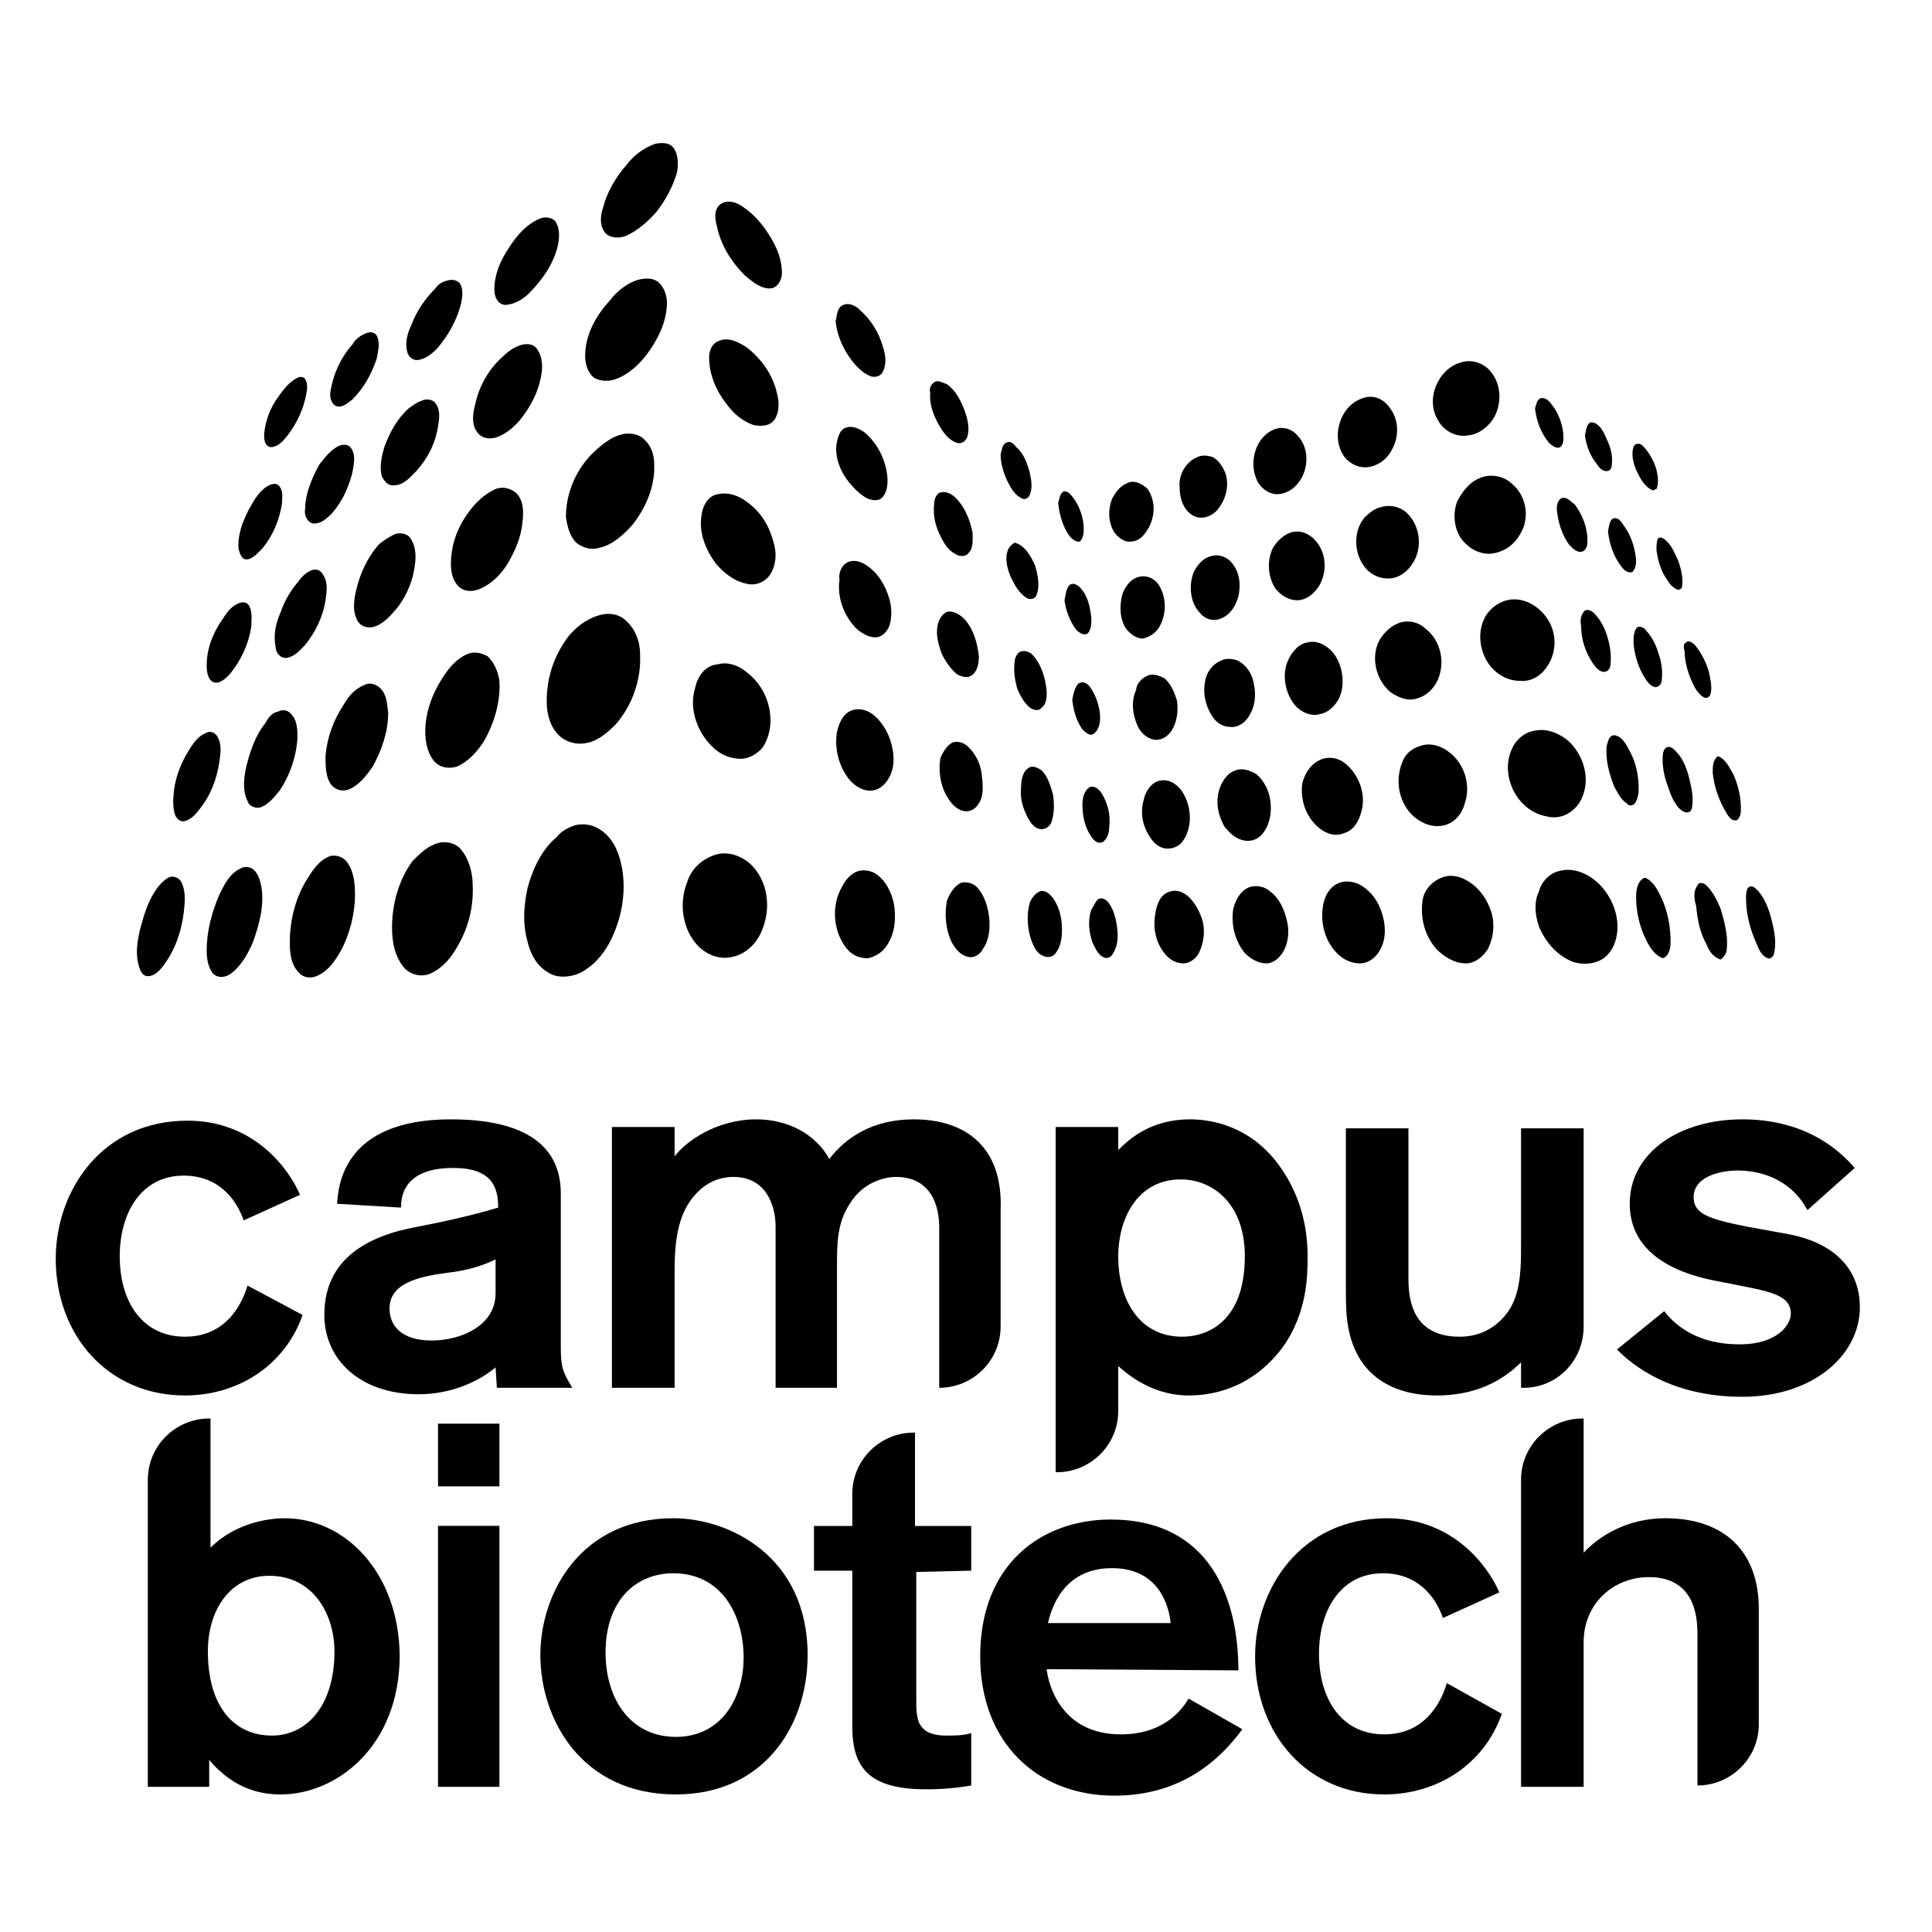
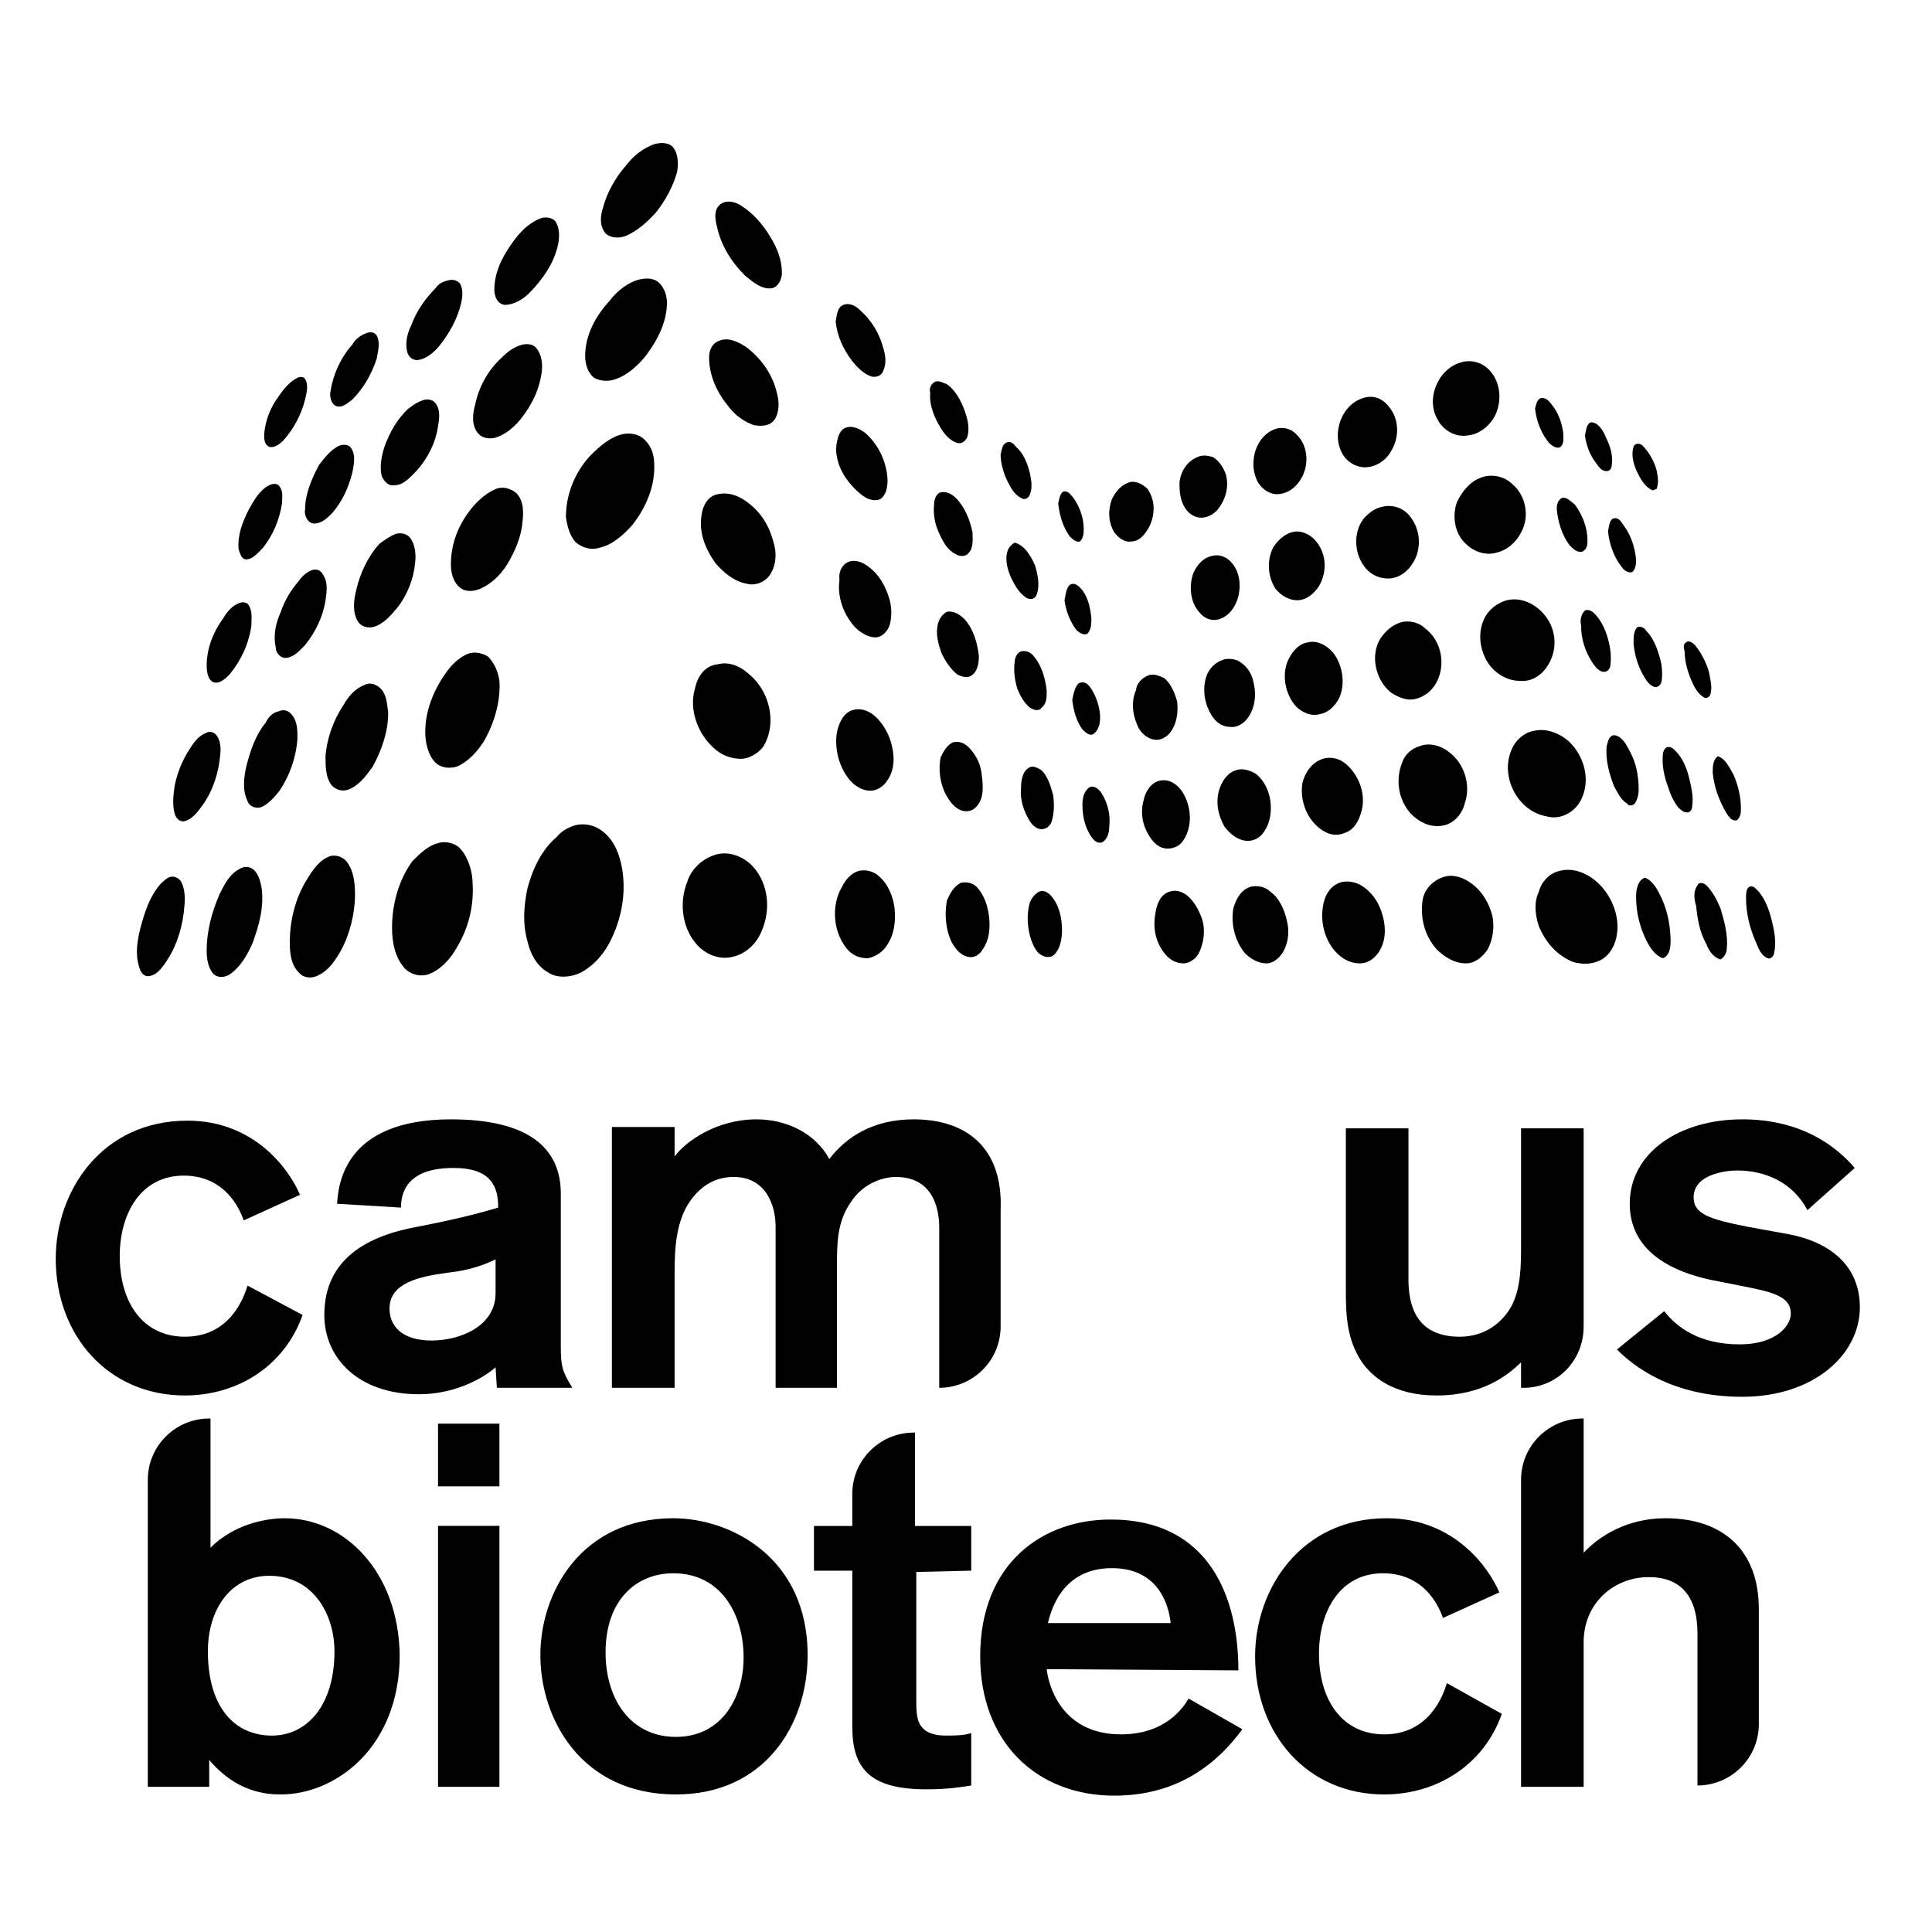
<svg xmlns="http://www.w3.org/2000/svg" width="100" zoomAndPan="magnify" viewBox="0 0 75 75" height="100" preserveAspectRatio="xMidYMid meet" version="1.0">
  <defs>
    <clipPath id="6dc73bb2e1">
      <path d="M 23 5.234 L 27 5.234 L 27 10 L 23 10 Z M 23 5.234 " clip-rule="nonzero" />
    </clipPath>
    <clipPath id="e7cf714326">
      <path d="M 17 55 L 20 55 L 20 69.734 L 17 69.734 Z M 17 55 " clip-rule="nonzero" />
    </clipPath>
    <clipPath id="ac81f9ab92">
      <path d="M 20 58 L 32 58 L 32 69.734 L 20 69.734 Z M 20 58 " clip-rule="nonzero" />
    </clipPath>
    <clipPath id="5de4dc62d2">
      <path d="M 38 58 L 49 58 L 49 69.734 L 38 69.734 Z M 38 58 " clip-rule="nonzero" />
    </clipPath>
    <clipPath id="bff6a0022d">
      <path d="M 48 58 L 59 58 L 59 69.734 L 48 69.734 Z M 48 58 " clip-rule="nonzero" />
    </clipPath>
    <clipPath id="99a23eb91d">
      <path d="M 59 55 L 69 55 L 69 69.734 L 59 69.734 Z M 59 55 " clip-rule="nonzero" />
    </clipPath>
    <clipPath id="1e46fb6e23">
      <path d="M 31 55 L 38 55 L 38 69.734 L 31 69.734 Z M 31 55 " clip-rule="nonzero" />
    </clipPath>
    <clipPath id="9fbe4d1bec">
      <path d="M 5 55 L 16 55 L 16 69.734 L 5 69.734 Z M 5 55 " clip-rule="nonzero" />
    </clipPath>
  </defs>
  <g clip-path="url(#6dc73bb2e1)">
    <path fill="#000000" d="M 25.441 5.582 C 25.691 5.531 25.988 5.531 26.137 5.73 C 26.336 5.98 26.336 6.375 26.285 6.676 C 26.137 7.219 25.84 7.766 25.492 8.215 C 25.145 8.609 24.75 8.957 24.301 9.156 C 24.055 9.254 23.707 9.254 23.508 9.059 C 23.258 8.758 23.309 8.363 23.41 8.062 C 23.559 7.469 23.906 6.875 24.301 6.426 C 24.598 6.031 24.996 5.73 25.441 5.582 Z M 25.441 5.582 " fill-opacity="1" fill-rule="nonzero" />
  </g>
  <path fill="#000000" d="M 28.074 7.867 C 28.32 7.766 28.621 7.867 28.82 8.016 C 29.266 8.312 29.613 8.711 29.91 9.207 C 30.16 9.602 30.355 10.098 30.355 10.594 C 30.355 10.844 30.207 11.141 29.961 11.191 C 29.562 11.242 29.215 10.941 28.918 10.695 C 28.371 10.148 27.977 9.504 27.824 8.758 C 27.727 8.41 27.727 8.016 28.074 7.867 Z M 28.074 7.867 " fill-opacity="1" fill-rule="nonzero" />
  <path fill="#000000" d="M 21.027 8.461 C 21.223 8.41 21.473 8.461 21.57 8.609 C 21.723 8.859 21.723 9.156 21.672 9.453 C 21.523 10.199 21.074 10.844 20.531 11.391 C 20.281 11.637 19.934 11.836 19.586 11.836 C 19.289 11.785 19.191 11.488 19.191 11.242 C 19.191 10.645 19.438 10.098 19.734 9.652 C 20.082 9.105 20.48 8.66 21.027 8.461 Z M 21.027 8.461 " fill-opacity="1" fill-rule="nonzero" />
  <path fill="#000000" d="M 24.848 10.844 C 25.098 10.793 25.344 10.793 25.543 10.941 C 25.789 11.141 25.891 11.488 25.891 11.738 C 25.891 12.48 25.543 13.176 25.098 13.773 C 24.797 14.168 24.352 14.566 23.906 14.715 C 23.656 14.812 23.309 14.812 23.062 14.664 C 22.812 14.469 22.715 14.121 22.715 13.82 C 22.715 13.027 23.109 12.281 23.656 11.688 C 23.953 11.289 24.402 10.941 24.848 10.844 Z M 24.848 10.844 " fill-opacity="1" fill-rule="nonzero" />
  <path fill="#000000" d="M 17.352 10.895 C 17.504 10.844 17.699 10.844 17.848 10.992 C 18 11.242 17.949 11.539 17.898 11.785 C 17.75 12.383 17.453 12.93 17.055 13.426 C 16.855 13.672 16.559 13.922 16.262 13.969 C 16.062 14.02 15.863 13.871 15.812 13.672 C 15.715 13.324 15.812 12.93 15.965 12.629 C 16.16 12.086 16.508 11.59 16.906 11.191 C 17.004 11.043 17.156 10.941 17.352 10.895 Z M 17.352 10.895 " fill-opacity="1" fill-rule="nonzero" />
  <path fill="#000000" d="M 32.738 11.836 C 32.988 11.738 33.234 11.887 33.383 12.035 C 33.832 12.434 34.129 12.93 34.277 13.473 C 34.379 13.773 34.426 14.121 34.277 14.418 C 34.227 14.566 34.031 14.664 33.832 14.617 C 33.535 14.516 33.285 14.27 33.086 14.02 C 32.738 13.574 32.492 13.027 32.441 12.48 C 32.492 12.234 32.492 11.938 32.738 11.836 Z M 32.738 11.836 " fill-opacity="1" fill-rule="nonzero" />
  <path fill="#000000" d="M 14.227 12.93 C 14.375 12.879 14.523 12.879 14.625 13.027 C 14.773 13.324 14.672 13.625 14.625 13.922 C 14.426 14.516 14.125 15.062 13.68 15.508 C 13.48 15.656 13.281 15.855 13.035 15.758 C 12.836 15.656 12.785 15.359 12.836 15.16 C 12.938 14.516 13.234 13.871 13.68 13.375 C 13.781 13.176 13.977 13.027 14.227 12.93 Z M 14.227 12.93 " fill-opacity="1" fill-rule="nonzero" />
  <path fill="#000000" d="M 27.926 13.227 C 28.273 13.078 28.668 13.277 28.969 13.473 C 29.562 13.922 30.008 14.566 30.16 15.262 C 30.258 15.609 30.258 16.004 30.059 16.305 C 29.859 16.551 29.562 16.551 29.266 16.504 C 28.82 16.352 28.473 16.055 28.223 15.707 C 27.824 15.211 27.527 14.566 27.527 13.871 C 27.527 13.625 27.629 13.324 27.926 13.227 Z M 27.926 13.227 " fill-opacity="1" fill-rule="nonzero" />
  <path fill="#000000" d="M 20.133 13.426 C 20.379 13.324 20.68 13.324 20.828 13.523 C 21.027 13.773 21.074 14.121 21.027 14.469 C 20.926 15.16 20.629 15.758 20.184 16.305 C 19.934 16.602 19.586 16.898 19.191 17 C 18.941 17.047 18.691 17 18.543 16.801 C 18.297 16.504 18.348 16.055 18.445 15.707 C 18.594 15.012 18.941 14.367 19.488 13.871 C 19.688 13.672 19.883 13.523 20.133 13.426 Z M 20.133 13.426 " fill-opacity="1" fill-rule="nonzero" />
  <path fill="#000000" d="M 56.711 14.07 C 57.16 13.922 57.656 14.121 57.902 14.469 C 58.25 14.914 58.301 15.559 58.051 16.105 C 57.855 16.504 57.457 16.848 57.012 16.898 C 56.516 17 56.016 16.699 55.82 16.305 C 55.324 15.508 55.82 14.316 56.711 14.07 Z M 56.711 14.07 " fill-opacity="1" fill-rule="nonzero" />
  <path fill="#000000" d="M 11.547 14.664 C 11.645 14.617 11.793 14.617 11.844 14.715 C 11.992 14.965 11.895 15.262 11.844 15.508 C 11.695 16.105 11.398 16.652 11 17.098 C 10.852 17.246 10.652 17.395 10.453 17.348 C 10.254 17.246 10.254 17.047 10.254 16.848 C 10.305 16.305 10.504 15.809 10.801 15.41 C 11 15.113 11.25 14.812 11.547 14.664 Z M 11.547 14.664 " fill-opacity="1" fill-rule="nonzero" />
  <path fill="#000000" d="M 36.312 14.812 C 36.461 14.766 36.609 14.863 36.758 14.914 C 37.105 15.16 37.305 15.559 37.453 15.957 C 37.555 16.254 37.652 16.602 37.555 16.949 C 37.504 17.098 37.355 17.246 37.156 17.195 C 36.859 17.098 36.66 16.848 36.512 16.602 C 36.262 16.203 36.066 15.707 36.113 15.262 C 36.066 15.113 36.113 14.914 36.312 14.812 Z M 36.312 14.812 " fill-opacity="1" fill-rule="nonzero" />
  <path fill="#000000" d="M 52.891 15.461 C 53.289 15.312 53.684 15.461 53.934 15.809 C 54.328 16.305 54.328 17 53.984 17.543 C 53.785 17.891 53.387 18.141 52.988 18.141 C 52.691 18.141 52.395 17.992 52.195 17.742 C 51.648 17 51.996 15.758 52.891 15.461 Z M 52.891 15.461 " fill-opacity="1" fill-rule="nonzero" />
  <path fill="#000000" d="M 59.789 15.461 C 59.988 15.41 60.137 15.559 60.238 15.707 C 60.484 16.004 60.633 16.402 60.684 16.801 C 60.684 17 60.734 17.195 60.582 17.348 C 60.434 17.445 60.238 17.297 60.137 17.195 C 59.84 16.848 59.641 16.352 59.59 15.855 C 59.641 15.707 59.641 15.559 59.789 15.461 Z M 59.789 15.461 " fill-opacity="1" fill-rule="nonzero" />
  <path fill="#000000" d="M 16.359 15.559 C 16.559 15.461 16.809 15.508 16.906 15.656 C 17.105 15.906 17.055 16.254 17.004 16.551 C 16.906 17.195 16.609 17.793 16.16 18.289 C 15.914 18.535 15.664 18.836 15.316 18.836 C 15.07 18.883 14.922 18.688 14.82 18.488 C 14.723 18.09 14.82 17.691 14.922 17.348 C 15.121 16.801 15.418 16.254 15.863 15.855 C 16.062 15.707 16.211 15.609 16.359 15.559 Z M 16.359 15.559 " fill-opacity="1" fill-rule="nonzero" />
  <path fill="#000000" d="M 61.676 16.453 C 61.727 16.352 61.875 16.402 61.973 16.453 C 62.172 16.602 62.27 16.801 62.371 17.047 C 62.52 17.348 62.617 17.691 62.57 18.039 C 62.57 18.141 62.52 18.289 62.371 18.289 C 62.172 18.289 62.074 18.141 61.973 17.992 C 61.727 17.691 61.578 17.297 61.527 16.898 C 61.578 16.699 61.578 16.551 61.676 16.453 Z M 61.676 16.453 " fill-opacity="1" fill-rule="nonzero" />
  <path fill="#000000" d="M 32.84 16.602 C 33.086 16.504 33.383 16.652 33.582 16.801 C 34.031 17.195 34.328 17.742 34.426 18.34 C 34.477 18.637 34.477 19.035 34.277 19.281 C 34.129 19.48 33.832 19.43 33.633 19.332 C 33.285 19.133 32.988 18.785 32.789 18.488 C 32.539 18.09 32.391 17.594 32.492 17.148 C 32.539 16.898 32.641 16.652 32.84 16.602 Z M 32.84 16.602 " fill-opacity="1" fill-rule="nonzero" />
  <path fill="#000000" d="M 49.516 16.652 C 49.812 16.551 50.16 16.652 50.359 16.898 C 50.805 17.348 50.805 18.09 50.508 18.586 C 50.309 18.934 49.961 19.184 49.566 19.184 C 49.219 19.184 48.871 18.883 48.77 18.586 C 48.473 17.891 48.77 16.898 49.516 16.652 Z M 49.516 16.652 " fill-opacity="1" fill-rule="nonzero" />
  <path fill="#000000" d="M 24.203 16.848 C 24.449 16.801 24.75 16.848 24.945 17 C 25.246 17.246 25.395 17.594 25.395 17.992 C 25.441 18.836 25.098 19.68 24.551 20.375 C 24.203 20.77 23.754 21.168 23.258 21.266 C 22.961 21.367 22.613 21.266 22.367 21.066 C 22.117 20.82 22.02 20.422 21.969 20.074 C 21.969 19.184 22.316 18.34 22.91 17.691 C 23.309 17.297 23.707 16.949 24.203 16.848 Z M 24.203 16.848 " fill-opacity="1" fill-rule="nonzero" />
  <path fill="#000000" d="M 39.043 17.195 C 39.191 17.098 39.34 17.195 39.441 17.348 C 39.738 17.594 39.887 17.992 39.984 18.387 C 40.035 18.637 40.086 18.934 39.984 19.184 C 39.938 19.332 39.789 19.43 39.637 19.332 C 39.441 19.23 39.293 19.035 39.191 18.836 C 38.992 18.488 38.844 18.039 38.844 17.645 C 38.895 17.445 38.895 17.297 39.043 17.195 Z M 39.043 17.195 " fill-opacity="1" fill-rule="nonzero" />
  <path fill="#000000" d="M 63.414 17.348 C 63.461 17.195 63.66 17.195 63.762 17.297 C 64.008 17.543 64.207 17.891 64.305 18.238 C 64.355 18.488 64.406 18.734 64.305 18.984 C 64.258 18.984 64.207 19.035 64.156 19.035 C 63.809 18.883 63.66 18.535 63.512 18.238 C 63.414 17.992 63.312 17.645 63.414 17.348 Z M 63.414 17.348 " fill-opacity="1" fill-rule="nonzero" />
  <path fill="#000000" d="M 13.184 17.297 C 13.332 17.246 13.531 17.246 13.629 17.395 C 13.828 17.691 13.73 18.039 13.68 18.34 C 13.531 18.934 13.281 19.48 12.887 19.926 C 12.688 20.125 12.488 20.324 12.191 20.324 C 11.941 20.324 11.793 19.977 11.844 19.777 C 11.844 19.184 12.094 18.586 12.391 18.039 C 12.59 17.793 12.836 17.445 13.184 17.297 Z M 13.184 17.297 " fill-opacity="1" fill-rule="nonzero" />
  <path fill="#000000" d="M 46.488 17.742 C 46.688 17.645 46.887 17.691 47.082 17.742 C 47.332 17.891 47.48 18.141 47.578 18.387 C 47.73 18.883 47.578 19.43 47.23 19.828 C 46.984 20.074 46.637 20.176 46.34 20.027 C 45.941 19.828 45.793 19.332 45.793 18.934 C 45.742 18.488 45.992 17.941 46.488 17.742 Z M 46.488 17.742 " fill-opacity="1" fill-rule="nonzero" />
  <path fill="#000000" d="M 57.508 18.535 C 57.902 18.387 58.398 18.488 58.699 18.785 C 59.242 19.23 59.391 20.074 59.047 20.672 C 58.848 21.066 58.5 21.367 58.051 21.465 C 57.656 21.566 57.207 21.414 56.91 21.117 C 56.465 20.723 56.363 20.027 56.562 19.48 C 56.762 19.082 57.059 18.688 57.508 18.535 Z M 57.508 18.535 " fill-opacity="1" fill-rule="nonzero" />
  <path fill="#000000" d="M 43.809 18.734 C 44.055 18.637 44.355 18.785 44.551 18.984 C 44.852 19.43 44.852 19.977 44.602 20.473 C 44.453 20.723 44.254 21.02 43.906 21.02 C 43.66 21.066 43.41 20.871 43.262 20.672 C 43.012 20.273 43.012 19.777 43.164 19.379 C 43.312 19.082 43.512 18.836 43.809 18.734 Z M 43.809 18.734 " fill-opacity="1" fill-rule="nonzero" />
  <path fill="#000000" d="M 10.453 18.836 C 10.555 18.785 10.75 18.734 10.852 18.883 C 11 19.082 10.949 19.281 10.949 19.531 C 10.852 20.176 10.602 20.77 10.207 21.266 C 10.008 21.465 9.809 21.715 9.562 21.715 C 9.363 21.715 9.312 21.465 9.262 21.316 C 9.215 20.77 9.41 20.273 9.66 19.777 C 9.859 19.43 10.059 19.035 10.453 18.836 Z M 10.453 18.836 " fill-opacity="1" fill-rule="nonzero" />
  <path fill="#000000" d="M 19.238 18.984 C 19.488 18.883 19.785 18.934 20.035 19.133 C 20.332 19.43 20.332 19.879 20.281 20.273 C 20.23 20.871 19.984 21.414 19.688 21.91 C 19.438 22.309 19.09 22.656 18.645 22.855 C 18.395 22.953 18.098 23.004 17.848 22.805 C 17.602 22.605 17.504 22.258 17.504 21.91 C 17.504 21.168 17.75 20.473 18.195 19.879 C 18.445 19.531 18.793 19.184 19.238 18.984 Z M 19.238 18.984 " fill-opacity="1" fill-rule="nonzero" />
  <path fill="#000000" d="M 41.277 19.082 C 41.477 19.035 41.574 19.23 41.672 19.332 C 41.922 19.68 42.07 20.125 42.07 20.523 C 42.07 20.672 42.07 20.871 41.922 21.02 C 41.773 21.066 41.625 20.918 41.523 20.82 C 41.277 20.473 41.129 20.027 41.078 19.531 C 41.129 19.379 41.129 19.184 41.277 19.082 Z M 41.277 19.082 " fill-opacity="1" fill-rule="nonzero" />
  <path fill="#000000" d="M 27.875 19.184 C 28.32 19.082 28.77 19.281 29.117 19.578 C 29.613 19.977 29.91 20.523 30.059 21.168 C 30.16 21.566 30.109 22.012 29.859 22.359 C 29.664 22.605 29.316 22.754 28.969 22.656 C 28.473 22.559 28.074 22.211 27.777 21.863 C 27.379 21.316 27.129 20.672 27.23 20.027 C 27.281 19.578 27.527 19.23 27.875 19.184 Z M 27.875 19.184 " fill-opacity="1" fill-rule="nonzero" />
  <path fill="#000000" d="M 36.461 19.133 C 36.711 19.035 36.957 19.184 37.105 19.332 C 37.453 19.68 37.652 20.176 37.754 20.672 C 37.754 20.918 37.801 21.266 37.602 21.465 C 37.504 21.613 37.258 21.613 37.105 21.516 C 36.809 21.367 36.66 21.117 36.512 20.82 C 36.312 20.422 36.215 20.027 36.262 19.578 C 36.262 19.43 36.312 19.23 36.461 19.133 Z M 36.461 19.133 " fill-opacity="1" fill-rule="nonzero" />
  <path fill="#000000" d="M 60.633 19.332 C 60.832 19.281 60.98 19.48 61.129 19.578 C 61.426 19.977 61.625 20.473 61.625 20.969 C 61.625 21.117 61.625 21.316 61.426 21.414 C 61.23 21.465 61.082 21.316 60.93 21.168 C 60.633 20.77 60.484 20.273 60.434 19.777 C 60.434 19.68 60.434 19.43 60.633 19.332 Z M 60.633 19.332 " fill-opacity="1" fill-rule="nonzero" />
  <path fill="#000000" d="M 53.637 19.68 C 53.984 19.578 54.379 19.68 54.629 19.926 C 55.125 20.422 55.223 21.219 54.875 21.812 C 54.676 22.16 54.328 22.457 53.883 22.457 C 53.484 22.457 53.141 22.258 52.941 21.961 C 52.543 21.414 52.543 20.57 52.988 20.074 C 53.188 19.879 53.387 19.727 53.637 19.68 Z M 53.637 19.68 " fill-opacity="1" fill-rule="nonzero" />
  <path fill="#000000" d="M 62.617 20.125 C 62.816 20.074 62.918 20.223 63.016 20.375 C 63.312 20.77 63.461 21.219 63.512 21.715 C 63.512 21.863 63.512 22.062 63.363 22.211 C 63.164 22.258 63.016 22.109 62.918 21.961 C 62.617 21.566 62.469 21.066 62.422 20.621 C 62.469 20.422 62.469 20.223 62.617 20.125 Z M 62.617 20.125 " fill-opacity="1" fill-rule="nonzero" />
  <path fill="#000000" d="M 50.109 20.672 C 50.41 20.57 50.707 20.672 50.953 20.871 C 51.5 21.367 51.551 22.16 51.203 22.754 C 51.004 23.055 50.707 23.301 50.359 23.301 C 50.012 23.301 49.715 23.102 49.516 22.855 C 49.219 22.41 49.168 21.762 49.418 21.266 C 49.566 21.02 49.812 20.77 50.109 20.672 Z M 50.109 20.672 " fill-opacity="1" fill-rule="nonzero" />
  <path fill="#000000" d="M 15.367 20.723 C 15.566 20.672 15.812 20.723 15.914 20.871 C 16.113 21.117 16.16 21.516 16.113 21.863 C 16.062 22.457 15.812 23.102 15.418 23.598 C 15.168 23.898 14.871 24.246 14.473 24.344 C 14.227 24.395 13.977 24.293 13.879 24.098 C 13.68 23.75 13.73 23.301 13.828 22.906 C 13.977 22.258 14.277 21.613 14.723 21.117 C 14.922 20.969 15.121 20.82 15.367 20.723 Z M 15.367 20.723 " fill-opacity="1" fill-rule="nonzero" />
-   <path fill="#000000" d="M 64.355 20.918 C 64.406 20.82 64.555 20.871 64.652 20.969 C 64.902 21.168 65 21.465 65.148 21.762 C 65.25 22.062 65.348 22.41 65.301 22.754 C 65.301 22.855 65.148 22.953 65.051 22.855 C 64.852 22.754 64.754 22.559 64.652 22.41 C 64.457 22.109 64.355 21.715 64.305 21.367 C 64.305 21.219 64.305 21.02 64.355 20.918 Z M 64.355 20.918 " fill-opacity="1" fill-rule="nonzero" />
  <path fill="#000000" d="M 39.141 21.316 C 39.191 21.219 39.293 21.117 39.391 21.066 C 39.789 21.168 40.035 21.613 40.184 21.961 C 40.285 22.309 40.383 22.754 40.234 23.102 C 40.184 23.254 39.984 23.301 39.836 23.203 C 39.539 23.004 39.391 22.707 39.242 22.41 C 39.094 22.062 38.992 21.664 39.141 21.316 Z M 39.141 21.316 " fill-opacity="1" fill-rule="nonzero" />
  <path fill="#000000" d="M 47.133 21.566 C 47.383 21.516 47.68 21.664 47.828 21.863 C 48.125 22.211 48.176 22.707 48.074 23.152 C 47.977 23.5 47.777 23.848 47.43 23.996 C 47.133 24.145 46.785 24.047 46.586 23.797 C 46.191 23.402 46.141 22.707 46.34 22.211 C 46.488 21.91 46.734 21.613 47.133 21.566 Z M 47.133 21.566 " fill-opacity="1" fill-rule="nonzero" />
  <path fill="#000000" d="M 32.938 21.812 C 33.188 21.715 33.484 21.812 33.73 22.012 C 34.129 22.309 34.379 22.754 34.527 23.254 C 34.625 23.598 34.625 23.996 34.527 24.293 C 34.426 24.543 34.227 24.742 33.98 24.742 C 33.684 24.742 33.383 24.543 33.188 24.344 C 32.738 23.848 32.492 23.152 32.59 22.508 C 32.539 22.211 32.691 21.91 32.938 21.812 Z M 32.938 21.812 " fill-opacity="1" fill-rule="nonzero" />
  <path fill="#000000" d="M 12.043 22.16 C 12.242 22.062 12.438 22.109 12.539 22.309 C 12.738 22.605 12.688 22.953 12.637 23.301 C 12.539 23.945 12.242 24.543 11.844 25.039 C 11.645 25.238 11.445 25.484 11.148 25.535 C 10.902 25.586 10.703 25.336 10.703 25.137 C 10.602 24.641 10.703 24.195 10.902 23.75 C 11.051 23.301 11.297 22.906 11.594 22.559 C 11.695 22.41 11.844 22.258 12.043 22.16 Z M 12.043 22.16 " fill-opacity="1" fill-rule="nonzero" />
-   <path fill="#000000" d="M 44.156 22.41 C 44.453 22.309 44.75 22.41 44.949 22.656 C 45.297 23.152 45.297 23.848 45 24.344 C 44.852 24.594 44.602 24.742 44.355 24.789 C 44.105 24.789 43.855 24.594 43.707 24.395 C 43.461 23.996 43.461 23.551 43.559 23.102 C 43.66 22.805 43.855 22.508 44.156 22.41 Z M 44.156 22.41 " fill-opacity="1" fill-rule="nonzero" />
  <path fill="#000000" d="M 41.523 22.707 C 41.672 22.605 41.824 22.707 41.922 22.805 C 42.219 23.102 42.32 23.551 42.367 23.996 C 42.367 24.195 42.367 24.441 42.219 24.594 C 42.07 24.691 41.871 24.543 41.773 24.441 C 41.523 24.098 41.375 23.699 41.324 23.301 C 41.375 23.102 41.375 22.855 41.523 22.707 Z M 41.523 22.707 " fill-opacity="1" fill-rule="nonzero" />
  <path fill="#000000" d="M 58.5 23.301 C 59.094 23.152 59.738 23.5 60.086 24.047 C 60.434 24.594 60.434 25.285 60.086 25.832 C 59.84 26.23 59.441 26.477 58.996 26.43 C 58.449 26.43 57.953 26.082 57.703 25.633 C 57.457 25.188 57.359 24.594 57.605 24.047 C 57.754 23.699 58.102 23.402 58.5 23.301 Z M 58.5 23.301 " fill-opacity="1" fill-rule="nonzero" />
  <path fill="#000000" d="M 9.312 23.402 C 9.461 23.352 9.609 23.402 9.66 23.5 C 9.809 23.75 9.758 24.047 9.758 24.293 C 9.66 24.988 9.363 25.633 8.914 26.18 C 8.766 26.328 8.52 26.578 8.27 26.477 C 8.07 26.379 8.023 26.082 8.023 25.832 C 8.023 25.188 8.27 24.543 8.668 23.996 C 8.816 23.75 9.016 23.5 9.312 23.402 Z M 9.312 23.402 " fill-opacity="1" fill-rule="nonzero" />
  <path fill="#000000" d="M 61.527 23.699 C 61.625 23.648 61.773 23.699 61.875 23.797 C 62.074 23.996 62.223 24.246 62.32 24.492 C 62.469 24.891 62.57 25.336 62.52 25.785 C 62.52 25.934 62.422 26.082 62.27 26.082 C 62.074 26.082 61.926 25.883 61.824 25.734 C 61.527 25.285 61.379 24.789 61.379 24.293 C 61.328 24.047 61.379 23.848 61.527 23.699 Z M 61.527 23.699 " fill-opacity="1" fill-rule="nonzero" />
  <path fill="#000000" d="M 36.758 23.75 C 37.008 23.699 37.258 23.848 37.453 24.047 C 37.801 24.441 37.949 24.988 38 25.484 C 38 25.734 37.949 26.082 37.703 26.23 C 37.555 26.328 37.355 26.281 37.156 26.18 C 36.91 25.98 36.711 25.684 36.562 25.387 C 36.414 24.988 36.312 24.594 36.414 24.195 C 36.461 24.047 36.562 23.848 36.758 23.75 Z M 36.758 23.75 " fill-opacity="1" fill-rule="nonzero" />
-   <path fill="#000000" d="M 23.41 23.848 C 23.707 23.797 24.055 23.848 24.301 24.098 C 24.648 24.395 24.848 24.891 24.848 25.387 C 24.898 26.379 24.551 27.371 23.906 28.117 C 23.559 28.465 23.16 28.812 22.664 28.859 C 22.266 28.91 21.871 28.762 21.621 28.465 C 21.324 28.117 21.223 27.668 21.223 27.223 C 21.223 26.281 21.523 25.387 22.117 24.641 C 22.465 24.246 22.91 23.945 23.41 23.848 Z M 23.41 23.848 " fill-opacity="1" fill-rule="nonzero" />
  <path fill="#000000" d="M 54.281 24.195 C 54.629 24.047 55.074 24.145 55.324 24.395 C 55.918 24.84 56.117 25.684 55.82 26.379 C 55.672 26.727 55.371 27.023 54.977 27.125 C 54.629 27.223 54.281 27.074 53.984 26.875 C 53.387 26.379 53.188 25.438 53.586 24.789 C 53.785 24.492 54.031 24.293 54.281 24.195 Z M 54.281 24.195 " fill-opacity="1" fill-rule="nonzero" />
  <path fill="#000000" d="M 63.562 24.344 C 63.711 24.293 63.859 24.395 63.91 24.492 C 64.156 24.742 64.305 25.09 64.406 25.438 C 64.504 25.734 64.555 26.082 64.504 26.43 C 64.504 26.527 64.406 26.676 64.258 26.676 C 64.059 26.629 63.957 26.477 63.859 26.328 C 63.613 25.934 63.461 25.484 63.414 24.988 C 63.414 24.742 63.414 24.492 63.562 24.344 Z M 63.562 24.344 " fill-opacity="1" fill-rule="nonzero" />
  <path fill="#000000" d="M 50.758 24.941 C 51.105 24.84 51.5 25.039 51.75 25.336 C 52.145 25.832 52.246 26.629 51.949 27.172 C 51.797 27.422 51.551 27.668 51.254 27.719 C 50.906 27.82 50.559 27.668 50.309 27.422 C 49.914 26.977 49.766 26.281 49.961 25.734 C 50.109 25.336 50.41 24.988 50.758 24.941 Z M 50.758 24.941 " fill-opacity="1" fill-rule="nonzero" />
  <path fill="#000000" d="M 65.449 24.941 C 65.547 24.84 65.695 24.941 65.797 25.039 C 66.043 25.336 66.242 25.734 66.34 26.082 C 66.391 26.379 66.488 26.676 66.391 26.977 C 66.34 27.074 66.242 27.125 66.145 27.074 C 65.895 26.926 65.746 26.629 65.645 26.379 C 65.496 26.031 65.398 25.633 65.398 25.285 C 65.348 25.137 65.348 24.988 65.449 24.941 Z M 65.449 24.941 " fill-opacity="1" fill-rule="nonzero" />
  <path fill="#000000" d="M 39.637 25.285 C 39.836 25.238 40.035 25.336 40.137 25.484 C 40.434 25.832 40.582 26.328 40.633 26.824 C 40.633 27.074 40.633 27.32 40.434 27.473 C 40.332 27.621 40.137 27.57 39.984 27.473 C 39.738 27.273 39.59 26.977 39.488 26.727 C 39.391 26.379 39.34 26.031 39.391 25.684 C 39.391 25.535 39.488 25.336 39.637 25.285 Z M 39.637 25.285 " fill-opacity="1" fill-rule="nonzero" />
  <path fill="#000000" d="M 18.148 25.387 C 18.395 25.285 18.691 25.336 18.941 25.484 C 19.191 25.734 19.34 26.082 19.387 26.43 C 19.438 27.223 19.191 28.066 18.793 28.762 C 18.543 29.16 18.195 29.555 17.75 29.754 C 17.453 29.852 17.105 29.805 16.906 29.605 C 16.609 29.309 16.508 28.812 16.508 28.414 C 16.508 27.621 16.809 26.824 17.305 26.129 C 17.504 25.832 17.801 25.535 18.148 25.387 Z M 18.148 25.387 " fill-opacity="1" fill-rule="nonzero" />
  <path fill="#000000" d="M 47.43 25.633 C 47.629 25.535 47.879 25.586 48.027 25.633 C 48.324 25.785 48.523 26.031 48.621 26.328 C 48.77 26.824 48.77 27.371 48.473 27.82 C 48.324 28.066 48.027 28.266 47.73 28.215 C 47.43 28.215 47.184 28.016 47.035 27.77 C 46.785 27.371 46.688 26.875 46.785 26.43 C 46.836 26.129 47.035 25.785 47.43 25.633 Z M 47.43 25.633 " fill-opacity="1" fill-rule="nonzero" />
  <path fill="#000000" d="M 27.875 25.785 C 28.273 25.684 28.668 25.832 28.969 26.082 C 29.562 26.527 29.91 27.223 29.91 27.969 C 29.91 28.316 29.812 28.711 29.613 29.008 C 29.414 29.258 29.066 29.457 28.77 29.457 C 28.371 29.457 27.977 29.309 27.676 29.008 C 27.082 28.465 26.734 27.52 26.98 26.727 C 27.082 26.23 27.379 25.832 27.875 25.785 Z M 27.875 25.785 " fill-opacity="1" fill-rule="nonzero" />
  <path fill="#000000" d="M 44.551 26.23 C 44.75 26.129 45 26.23 45.199 26.328 C 45.445 26.527 45.594 26.875 45.695 27.223 C 45.742 27.621 45.695 28.066 45.445 28.414 C 45.297 28.613 45.047 28.762 44.801 28.711 C 44.504 28.664 44.254 28.414 44.156 28.164 C 43.957 27.719 43.906 27.223 44.105 26.777 C 44.105 26.578 44.305 26.328 44.551 26.23 Z M 44.551 26.23 " fill-opacity="1" fill-rule="nonzero" />
  <path fill="#000000" d="M 41.871 26.527 C 41.973 26.477 42.07 26.477 42.168 26.527 C 42.32 26.629 42.418 26.824 42.516 27.023 C 42.668 27.371 42.766 27.82 42.668 28.164 C 42.617 28.316 42.566 28.414 42.418 28.512 C 42.27 28.562 42.121 28.414 42.02 28.316 C 41.773 27.969 41.672 27.57 41.625 27.172 C 41.672 26.926 41.723 26.676 41.871 26.527 Z M 41.871 26.527 " fill-opacity="1" fill-rule="nonzero" />
  <path fill="#000000" d="M 14.176 26.578 C 14.375 26.477 14.625 26.578 14.773 26.727 C 15.02 26.977 15.02 27.32 15.07 27.668 C 15.07 28.414 14.82 29.109 14.473 29.754 C 14.227 30.102 13.93 30.5 13.531 30.648 C 13.281 30.746 13.035 30.648 12.887 30.5 C 12.637 30.199 12.637 29.754 12.637 29.355 C 12.688 28.664 12.938 27.969 13.332 27.371 C 13.531 27.023 13.781 26.727 14.176 26.578 Z M 14.176 26.578 " fill-opacity="1" fill-rule="nonzero" />
  <path fill="#000000" d="M 33.086 27.57 C 33.383 27.473 33.684 27.57 33.93 27.77 C 34.277 28.066 34.527 28.512 34.625 28.961 C 34.727 29.406 34.727 29.852 34.477 30.25 C 34.328 30.5 34.078 30.695 33.781 30.695 C 33.434 30.695 33.086 30.449 32.887 30.152 C 32.539 29.656 32.391 29.008 32.492 28.414 C 32.59 27.969 32.789 27.668 33.086 27.57 Z M 33.086 27.57 " fill-opacity="1" fill-rule="nonzero" />
  <path fill="#000000" d="M 10.801 27.621 C 11 27.52 11.199 27.57 11.348 27.77 C 11.547 28.016 11.547 28.363 11.547 28.664 C 11.496 29.406 11.25 30.102 10.852 30.695 C 10.652 30.945 10.406 31.242 10.105 31.344 C 9.906 31.391 9.66 31.293 9.609 31.094 C 9.41 30.695 9.461 30.199 9.562 29.754 C 9.711 29.16 9.906 28.562 10.305 28.066 C 10.406 27.867 10.555 27.668 10.801 27.621 Z M 10.801 27.621 " fill-opacity="1" fill-rule="nonzero" />
  <path fill="#000000" d="M 59.59 28.363 C 60.039 28.266 60.535 28.465 60.883 28.762 C 61.477 29.309 61.773 30.25 61.379 31.043 C 61.129 31.539 60.582 31.84 60.039 31.691 C 58.895 31.492 58.203 30.102 58.699 29.059 C 58.848 28.711 59.195 28.414 59.59 28.363 Z M 59.59 28.363 " fill-opacity="1" fill-rule="nonzero" />
  <path fill="#000000" d="M 7.973 28.465 C 8.121 28.363 8.32 28.414 8.418 28.562 C 8.617 28.859 8.566 29.207 8.52 29.555 C 8.418 30.25 8.172 30.895 7.723 31.441 C 7.574 31.641 7.375 31.84 7.129 31.887 C 6.93 31.887 6.832 31.738 6.781 31.59 C 6.684 31.242 6.73 30.848 6.781 30.5 C 6.879 30.004 7.078 29.508 7.375 29.059 C 7.527 28.812 7.723 28.562 7.973 28.465 Z M 7.973 28.465 " fill-opacity="1" fill-rule="nonzero" />
  <path fill="#000000" d="M 62.57 28.562 C 62.668 28.512 62.77 28.562 62.867 28.613 C 63.066 28.762 63.164 28.961 63.266 29.16 C 63.512 29.605 63.613 30.102 63.613 30.648 C 63.613 30.848 63.562 31.043 63.461 31.195 C 63.363 31.293 63.215 31.293 63.164 31.195 C 62.918 31.043 62.816 30.797 62.668 30.547 C 62.469 30.051 62.32 29.508 62.371 28.961 C 62.422 28.812 62.422 28.664 62.57 28.562 Z M 62.57 28.562 " fill-opacity="1" fill-rule="nonzero" />
  <path fill="#000000" d="M 37.008 28.812 C 37.258 28.762 37.453 28.859 37.602 29.008 C 37.852 29.258 38.051 29.605 38.102 30.004 C 38.148 30.352 38.199 30.797 38.051 31.094 C 37.949 31.293 37.801 31.492 37.504 31.492 C 37.207 31.492 36.957 31.242 36.809 30.996 C 36.512 30.547 36.414 29.953 36.512 29.406 C 36.609 29.207 36.758 28.91 37.008 28.812 Z M 37.008 28.812 " fill-opacity="1" fill-rule="nonzero" />
  <path fill="#000000" d="M 55.125 28.961 C 55.52 28.812 55.969 28.961 56.266 29.207 C 56.859 29.656 57.109 30.5 56.859 31.195 C 56.762 31.59 56.465 31.938 56.066 32.039 C 55.621 32.137 55.223 31.988 54.875 31.691 C 54.328 31.195 54.133 30.352 54.43 29.605 C 54.527 29.309 54.777 29.059 55.125 28.961 Z M 55.125 28.961 " fill-opacity="1" fill-rule="nonzero" />
  <path fill="#000000" d="M 64.703 29.008 C 64.852 28.961 64.953 29.059 65.051 29.16 C 65.301 29.406 65.449 29.754 65.547 30.102 C 65.645 30.5 65.746 30.895 65.695 31.242 C 65.695 31.391 65.645 31.539 65.496 31.539 C 65.348 31.539 65.25 31.441 65.148 31.344 C 64.953 31.094 64.852 30.848 64.754 30.547 C 64.605 30.152 64.504 29.703 64.555 29.258 C 64.555 29.207 64.605 29.059 64.703 29.008 Z M 64.703 29.008 " fill-opacity="1" fill-rule="nonzero" />
  <path fill="#000000" d="M 66.488 30.004 C 66.488 29.754 66.488 29.508 66.688 29.355 C 66.988 29.457 67.137 29.805 67.285 30.051 C 67.484 30.5 67.582 30.945 67.582 31.391 C 67.582 31.539 67.582 31.691 67.434 31.84 C 67.234 31.887 67.137 31.738 67.035 31.59 C 66.738 31.094 66.539 30.547 66.488 30.004 Z M 66.488 30.004 " fill-opacity="1" fill-rule="nonzero" />
  <path fill="#000000" d="M 51.352 29.457 C 51.699 29.355 52.047 29.457 52.297 29.703 C 52.793 30.152 53.039 30.895 52.84 31.539 C 52.742 31.887 52.543 32.234 52.195 32.336 C 51.848 32.484 51.5 32.383 51.203 32.137 C 50.707 31.738 50.457 31.043 50.559 30.398 C 50.656 30.004 50.906 29.605 51.352 29.457 Z M 51.352 29.457 " fill-opacity="1" fill-rule="nonzero" />
  <path fill="#000000" d="M 39.938 29.805 C 40.086 29.703 40.285 29.805 40.434 29.902 C 40.68 30.152 40.781 30.5 40.879 30.848 C 40.93 31.195 40.93 31.539 40.828 31.887 C 40.781 32.039 40.633 32.188 40.434 32.188 C 40.234 32.188 40.086 32.039 39.984 31.887 C 39.738 31.492 39.59 31.043 39.637 30.598 C 39.637 30.301 39.688 29.953 39.938 29.805 Z M 39.938 29.805 " fill-opacity="1" fill-rule="nonzero" />
  <path fill="#000000" d="M 47.977 29.902 C 48.227 29.805 48.523 29.902 48.77 30.051 C 49.07 30.301 49.266 30.695 49.316 31.094 C 49.367 31.492 49.316 31.938 49.07 32.285 C 48.918 32.535 48.621 32.684 48.324 32.633 C 47.977 32.582 47.73 32.336 47.531 32.086 C 47.281 31.641 47.184 31.145 47.332 30.648 C 47.43 30.352 47.629 30.004 47.977 29.902 Z M 47.977 29.902 " fill-opacity="1" fill-rule="nonzero" />
  <path fill="#000000" d="M 45.047 30.301 C 45.297 30.25 45.543 30.352 45.742 30.547 C 46.043 30.848 46.191 31.344 46.191 31.738 C 46.191 32.086 46.09 32.434 45.891 32.684 C 45.742 32.883 45.445 32.98 45.199 32.93 C 44.949 32.883 44.75 32.684 44.602 32.434 C 44.355 32.039 44.254 31.539 44.402 31.043 C 44.453 30.746 44.699 30.352 45.047 30.301 Z M 45.047 30.301 " fill-opacity="1" fill-rule="nonzero" />
  <path fill="#000000" d="M 42.32 30.547 C 42.516 30.5 42.668 30.648 42.766 30.797 C 43.012 31.195 43.113 31.641 43.062 32.086 C 43.062 32.285 43.012 32.535 42.816 32.684 C 42.617 32.781 42.469 32.633 42.367 32.484 C 42.121 32.137 42.02 31.691 42.02 31.242 C 42.02 30.996 42.07 30.695 42.32 30.547 Z M 42.32 30.547 " fill-opacity="1" fill-rule="nonzero" />
  <path fill="#000000" d="M 22.316 32.039 C 22.715 31.938 23.109 32.039 23.41 32.285 C 23.855 32.633 24.055 33.18 24.152 33.727 C 24.301 34.617 24.152 35.562 23.754 36.406 C 23.508 36.949 23.109 37.445 22.566 37.746 C 22.168 37.945 21.621 37.992 21.273 37.746 C 20.828 37.496 20.578 37 20.48 36.555 C 20.281 35.859 20.332 35.164 20.48 34.469 C 20.68 33.727 21.027 32.98 21.621 32.484 C 21.77 32.285 22.02 32.137 22.316 32.039 Z M 22.316 32.039 " fill-opacity="1" fill-rule="nonzero" />
  <path fill="#000000" d="M 17.004 32.73 C 17.305 32.633 17.699 32.73 17.898 32.98 C 18.195 33.328 18.348 33.875 18.348 34.32 C 18.395 35.164 18.195 36.008 17.75 36.754 C 17.504 37.199 17.156 37.598 16.707 37.793 C 16.359 37.945 15.965 37.844 15.715 37.598 C 15.316 37.148 15.219 36.555 15.219 36.008 C 15.219 35.113 15.469 34.172 16.012 33.426 C 16.312 33.129 16.609 32.832 17.004 32.73 Z M 17.004 32.73 " fill-opacity="1" fill-rule="nonzero" />
  <path fill="#000000" d="M 27.777 33.18 C 28.273 33.031 28.77 33.227 29.117 33.527 C 29.812 34.172 29.961 35.262 29.562 36.156 C 29.363 36.652 28.918 37.051 28.422 37.148 C 27.977 37.25 27.527 37.102 27.18 36.801 C 26.484 36.156 26.336 35.066 26.684 34.223 C 26.832 33.727 27.281 33.328 27.777 33.18 Z M 27.777 33.18 " fill-opacity="1" fill-rule="nonzero" />
  <path fill="#000000" d="M 12.836 33.227 C 13.086 33.18 13.332 33.277 13.48 33.477 C 13.73 33.824 13.781 34.27 13.781 34.719 C 13.781 35.461 13.582 36.258 13.234 36.902 C 13.035 37.25 12.785 37.645 12.391 37.844 C 12.141 37.992 11.793 37.992 11.594 37.746 C 11.297 37.449 11.25 37 11.25 36.602 C 11.25 35.758 11.445 34.914 11.895 34.172 C 12.141 33.773 12.391 33.379 12.836 33.227 Z M 12.836 33.227 " fill-opacity="1" fill-rule="nonzero" />
  <path fill="#000000" d="M 9.312 33.727 C 9.461 33.625 9.711 33.625 9.859 33.773 C 10.059 33.973 10.105 34.223 10.156 34.469 C 10.254 35.215 10.059 35.91 9.809 36.602 C 9.609 37.051 9.363 37.496 8.965 37.793 C 8.766 37.945 8.469 37.992 8.27 37.793 C 8.07 37.547 8.023 37.199 8.023 36.902 C 8.023 36.156 8.219 35.414 8.52 34.719 C 8.719 34.32 8.914 33.922 9.312 33.727 Z M 9.312 33.727 " fill-opacity="1" fill-rule="nonzero" />
  <path fill="#000000" d="M 33.285 33.824 C 33.582 33.727 33.93 33.824 34.129 34.023 C 34.477 34.32 34.676 34.816 34.727 35.262 C 34.773 35.758 34.727 36.258 34.426 36.703 C 34.277 36.949 33.98 37.148 33.684 37.199 C 33.383 37.199 33.137 37.102 32.938 36.902 C 32.344 36.258 32.242 35.164 32.691 34.418 C 32.84 34.121 33.039 33.922 33.285 33.824 Z M 33.285 33.824 " fill-opacity="1" fill-rule="nonzero" />
  <path fill="#000000" d="M 60.484 33.824 C 61.129 33.625 61.773 33.973 62.172 34.418 C 62.617 34.914 62.867 35.609 62.77 36.258 C 62.719 36.652 62.52 37.051 62.172 37.25 C 61.824 37.445 61.426 37.445 61.082 37.348 C 60.434 37.102 59.988 36.555 59.738 35.957 C 59.59 35.512 59.543 35.016 59.738 34.617 C 59.84 34.223 60.137 33.922 60.484 33.824 Z M 60.484 33.824 " fill-opacity="1" fill-rule="nonzero" />
  <path fill="#000000" d="M 6.531 34.07 C 6.73 33.973 6.93 34.07 7.031 34.223 C 7.227 34.617 7.18 35.016 7.129 35.461 C 7.031 36.207 6.781 36.902 6.336 37.496 C 6.184 37.695 5.988 37.895 5.738 37.895 C 5.539 37.895 5.441 37.695 5.391 37.496 C 5.242 37 5.34 36.504 5.441 36.059 C 5.59 35.512 5.738 35.016 6.035 34.57 C 6.137 34.418 6.285 34.223 6.531 34.07 Z M 6.531 34.07 " fill-opacity="1" fill-rule="nonzero" />
  <path fill="#000000" d="M 55.969 34.07 C 56.316 33.922 56.711 34.023 57.012 34.223 C 57.508 34.52 57.855 35.113 57.953 35.66 C 58.004 36.059 57.953 36.453 57.754 36.852 C 57.555 37.148 57.258 37.398 56.91 37.398 C 56.465 37.398 56.066 37.148 55.77 36.852 C 55.324 36.355 55.125 35.66 55.223 34.965 C 55.273 34.57 55.57 34.223 55.969 34.07 Z M 55.969 34.07 " fill-opacity="1" fill-rule="nonzero" />
  <path fill="#000000" d="M 63.512 34.816 C 63.512 34.57 63.562 34.172 63.859 34.07 C 64.207 34.223 64.355 34.57 64.504 34.867 C 64.754 35.414 64.852 36.008 64.852 36.555 C 64.852 36.801 64.801 37.102 64.555 37.199 C 64.258 37.102 64.059 36.801 63.91 36.504 C 63.66 36.008 63.512 35.414 63.512 34.816 Z M 63.512 34.816 " fill-opacity="1" fill-rule="nonzero" />
  <path fill="#000000" d="M 37.305 34.27 C 37.504 34.223 37.754 34.27 37.902 34.418 C 38.199 34.719 38.348 35.164 38.398 35.609 C 38.445 36.059 38.398 36.504 38.148 36.852 C 38.051 37.051 37.801 37.199 37.602 37.148 C 37.305 37.102 37.105 36.852 36.957 36.602 C 36.711 36.105 36.66 35.512 36.758 34.965 C 36.859 34.719 37.008 34.418 37.305 34.27 Z M 37.305 34.27 " fill-opacity="1" fill-rule="nonzero" />
  <path fill="#000000" d="M 51.996 34.27 C 52.246 34.172 52.594 34.223 52.84 34.371 C 53.238 34.617 53.484 34.965 53.637 35.414 C 53.785 35.859 53.832 36.406 53.586 36.852 C 53.438 37.148 53.141 37.398 52.793 37.398 C 52.445 37.398 52.145 37.25 51.898 37 C 51.453 36.555 51.254 35.859 51.352 35.215 C 51.402 34.816 51.602 34.418 51.996 34.27 Z M 51.996 34.27 " fill-opacity="1" fill-rule="nonzero" />
  <path fill="#000000" d="M 65.895 34.371 C 65.945 34.223 66.145 34.27 66.242 34.371 C 66.488 34.617 66.641 34.914 66.789 35.262 C 66.938 35.758 67.086 36.305 67.035 36.801 C 67.035 37 66.938 37.148 66.789 37.25 C 66.488 37.148 66.34 36.902 66.242 36.652 C 65.992 36.207 65.895 35.711 65.844 35.164 C 65.746 34.867 65.746 34.57 65.895 34.371 Z M 65.895 34.371 " fill-opacity="1" fill-rule="nonzero" />
  <path fill="#000000" d="M 48.574 34.418 C 48.82 34.371 49.117 34.418 49.316 34.617 C 49.664 34.867 49.863 35.312 49.961 35.758 C 50.062 36.156 50.012 36.602 49.812 36.949 C 49.664 37.199 49.418 37.398 49.168 37.398 C 48.82 37.398 48.523 37.199 48.324 37 C 47.926 36.504 47.777 35.859 47.879 35.262 C 47.977 34.914 48.176 34.52 48.574 34.418 Z M 48.574 34.418 " fill-opacity="1" fill-rule="nonzero" />
  <path fill="#000000" d="M 67.93 34.418 C 68.078 34.371 68.176 34.52 68.277 34.617 C 68.523 34.914 68.676 35.312 68.773 35.711 C 68.871 36.105 68.973 36.555 68.871 37 C 68.871 37.102 68.723 37.25 68.625 37.199 C 68.375 37.102 68.277 36.852 68.176 36.602 C 67.93 36.059 67.781 35.461 67.781 34.867 C 67.781 34.719 67.781 34.469 67.93 34.418 Z M 67.93 34.418 " fill-opacity="1" fill-rule="nonzero" />
  <path fill="#000000" d="M 40.332 34.617 C 40.531 34.52 40.73 34.668 40.879 34.867 C 41.129 35.215 41.227 35.66 41.227 36.105 C 41.227 36.406 41.176 36.754 40.98 37 C 40.879 37.148 40.68 37.199 40.48 37.102 C 40.234 37 40.137 36.754 40.035 36.504 C 39.887 36.059 39.836 35.512 39.984 35.016 C 40.035 34.914 40.137 34.719 40.332 34.617 Z M 40.332 34.617 " fill-opacity="1" fill-rule="nonzero" />
  <path fill="#000000" d="M 45.395 34.617 C 45.645 34.52 45.891 34.617 46.09 34.766 C 46.387 35.016 46.586 35.414 46.688 35.758 C 46.785 36.156 46.734 36.602 46.539 37 C 46.438 37.199 46.191 37.398 45.941 37.398 C 45.645 37.398 45.395 37.25 45.199 37 C 44.852 36.555 44.75 36.008 44.852 35.461 C 44.898 35.113 45.047 34.719 45.395 34.617 Z M 45.395 34.617 " fill-opacity="1" fill-rule="nonzero" />
-   <path fill="#000000" d="M 42.617 34.914 C 42.766 34.816 42.914 34.914 43.012 35.016 C 43.211 35.262 43.312 35.609 43.359 35.957 C 43.41 36.305 43.41 36.703 43.211 37 C 43.164 37.148 42.965 37.25 42.816 37.148 C 42.617 37.051 42.516 36.801 42.418 36.602 C 42.27 36.207 42.219 35.711 42.367 35.312 C 42.469 35.164 42.516 35.016 42.617 34.914 Z M 42.617 34.914 " fill-opacity="1" fill-rule="nonzero" />
  <path fill="#000000" d="M 11.746 51.047 C 11.051 53.031 9.215 54.172 7.18 54.172 C 4.199 54.172 2.164 51.84 2.164 48.863 C 2.164 46.23 3.953 43.504 7.277 43.504 C 9.906 43.504 11.25 45.438 11.645 46.383 L 9.461 47.375 C 9.164 46.531 8.469 45.637 7.129 45.637 C 5.492 45.637 4.648 47.074 4.648 48.766 C 4.648 50.551 5.539 51.891 7.18 51.891 C 8.914 51.891 9.461 50.402 9.609 49.906 Z M 11.746 51.047 " fill-opacity="1" fill-rule="nonzero" />
  <path fill="#000000" d="M 19.289 53.875 L 19.238 53.082 C 18.594 53.629 17.504 54.125 16.262 54.125 C 13.93 54.125 12.59 52.734 12.59 51.047 C 12.59 48.863 14.277 47.969 16.211 47.621 C 17.75 47.324 18.691 47.074 19.34 46.879 C 19.34 46.082 19.09 45.34 17.602 45.34 C 15.766 45.34 15.566 46.332 15.566 46.879 L 13.086 46.73 C 13.133 46.082 13.281 43.453 17.504 43.453 C 20.48 43.453 21.77 44.543 21.77 46.332 L 21.77 52.238 C 21.77 53.031 21.82 53.23 22.219 53.875 Z M 19.289 48.863 C 18.891 49.062 18.297 49.309 17.352 49.41 C 16.262 49.559 15.121 49.805 15.121 50.797 C 15.121 51.445 15.566 52.039 16.758 52.039 C 17.848 52.039 19.238 51.492 19.238 50.203 L 19.238 48.863 Z M 19.289 48.863 " fill-opacity="1" fill-rule="nonzero" />
  <path fill="#000000" d="M 70.164 46.977 C 69.617 45.934 68.574 45.438 67.434 45.438 C 66.988 45.438 65.746 45.586 65.746 46.48 C 65.746 47.125 66.34 47.324 67.832 47.621 L 69.469 47.918 C 71.008 48.219 72.199 49.109 72.199 50.75 C 72.199 52.586 70.41 54.223 67.633 54.223 C 64.852 54.223 63.363 52.984 62.77 52.387 L 64.605 50.898 C 65.102 51.543 65.992 52.188 67.531 52.188 C 68.973 52.188 69.52 51.445 69.52 50.996 C 69.52 50.402 68.973 50.203 68.027 50.004 L 66.789 49.758 C 65.992 49.609 63.266 49.109 63.266 46.73 C 63.266 44.742 65.199 43.453 67.633 43.453 C 68.426 43.453 70.461 43.551 72 45.34 Z M 70.164 46.977 " fill-opacity="1" fill-rule="nonzero" />
  <g clip-path="url(#e7cf714326)">
    <path fill="#000000" d="M 17.004 57.699 L 17.004 55.266 L 19.387 55.266 L 19.387 57.699 Z M 17.004 69.363 L 17.004 59.234 L 19.387 59.234 L 19.387 69.363 Z M 17.004 69.363 " fill-opacity="1" fill-rule="nonzero" />
  </g>
  <g clip-path="url(#ac81f9ab92)">
    <path fill="#000000" d="M 26.238 69.66 C 22.566 69.66 20.977 66.73 20.977 64.25 C 20.977 61.816 22.566 58.938 26.137 58.938 C 28.32 58.938 31.352 60.426 31.352 64.25 C 31.352 66.98 29.664 69.66 26.238 69.66 Z M 26.238 67.426 C 28.023 67.426 28.867 65.887 28.867 64.348 C 28.867 62.711 28.023 61.074 26.137 61.074 C 24.699 61.074 23.508 62.113 23.508 64.148 C 23.508 65.988 24.5 67.426 26.238 67.426 Z M 26.238 67.426 " fill-opacity="1" fill-rule="nonzero" />
  </g>
  <g clip-path="url(#5de4dc62d2)">
    <path fill="#000000" d="M 40.633 64.797 C 40.68 65.293 41.129 67.328 43.512 67.328 C 45.246 67.328 45.941 66.285 46.141 65.938 L 48.227 67.129 C 47.43 68.219 45.941 69.707 43.262 69.707 C 40.234 69.707 38.051 67.625 38.051 64.301 C 38.051 60.676 40.48 58.988 43.113 58.988 C 46.984 58.988 48.074 62.066 48.074 64.844 Z M 45.445 63.008 C 45.395 62.512 45.098 60.875 43.164 60.875 C 41.176 60.875 40.781 62.613 40.68 63.008 Z M 45.445 63.008 " fill-opacity="1" fill-rule="nonzero" />
  </g>
  <g clip-path="url(#bff6a0022d)">
    <path fill="#000000" d="M 58.301 66.531 C 57.605 68.52 55.77 69.66 53.734 69.66 C 50.758 69.66 48.723 67.328 48.723 64.301 C 48.723 61.668 50.508 58.938 53.832 58.938 C 56.465 58.938 57.805 60.875 58.203 61.816 L 56.016 62.809 C 55.719 61.965 55.023 61.074 53.684 61.074 C 52.047 61.074 51.203 62.512 51.203 64.199 C 51.203 65.988 52.098 67.328 53.734 67.328 C 55.473 67.328 56.016 65.836 56.168 65.34 Z M 58.301 66.531 " fill-opacity="1" fill-rule="nonzero" />
  </g>
  <path fill="#000000" d="M 61.477 51.492 L 61.477 43.801 L 59.047 43.801 L 59.047 48.316 C 59.047 49.109 59.047 50.055 58.648 50.75 C 58.449 51.098 57.855 51.891 56.664 51.891 C 54.926 51.891 54.676 50.602 54.676 49.656 L 54.676 43.801 L 52.246 43.801 L 52.246 50.152 C 52.246 51.098 52.297 51.988 52.84 52.832 C 53.238 53.43 54.082 54.172 55.77 54.172 C 57.555 54.172 58.547 53.379 59.047 52.883 L 59.047 53.875 L 59.094 53.875 C 59.094 53.875 59.145 53.875 59.145 53.875 C 60.434 53.875 61.477 52.832 61.477 51.492 C 61.477 51.543 61.477 51.543 61.477 51.492 Z M 61.477 51.492 " fill-opacity="1" fill-rule="nonzero" />
-   <path fill="#000000" d="M 49.418 44.941 C 48.273 43.602 46.836 43.453 46.191 43.453 C 44.652 43.453 43.809 44.246 43.41 44.645 L 43.41 43.75 L 40.98 43.75 L 40.98 57.152 L 41.027 57.152 C 42.32 57.152 43.41 56.109 43.41 54.77 L 43.41 53.031 C 44.504 54.023 45.543 54.172 46.141 54.172 C 46.934 54.172 48.523 53.977 49.766 52.336 C 50.758 50.996 50.758 49.457 50.758 48.914 C 50.805 46.879 49.961 45.586 49.418 44.941 Z M 45.891 51.891 C 44.254 51.891 43.41 50.5 43.41 48.766 C 43.41 47.375 44.105 45.785 45.844 45.785 C 47.035 45.785 48.324 46.68 48.324 48.766 C 48.324 51.344 46.836 51.891 45.891 51.891 Z M 45.891 51.891 " fill-opacity="1" fill-rule="nonzero" />
  <path fill="#000000" d="M 35.469 43.453 C 33.883 43.453 32.84 44.148 32.195 44.992 C 31.648 44 30.555 43.453 29.363 43.453 C 27.824 43.453 26.633 44.297 26.188 44.891 L 26.188 43.75 L 23.754 43.75 L 23.754 53.875 L 26.188 53.875 L 26.188 49.609 C 26.188 48.465 26.188 47.074 27.18 46.184 C 27.676 45.734 28.223 45.688 28.473 45.688 C 29.762 45.688 30.109 46.828 30.109 47.621 L 30.109 53.875 L 32.492 53.875 L 32.492 49.109 C 32.492 48.316 32.492 47.473 32.988 46.73 C 33.535 45.836 34.426 45.688 34.773 45.688 C 36.414 45.688 36.461 47.273 36.461 47.672 L 36.461 53.875 C 37.754 53.875 38.844 52.832 38.844 51.492 L 38.844 46.977 C 38.945 44.543 37.504 43.453 35.469 43.453 Z M 35.469 43.453 " fill-opacity="1" fill-rule="nonzero" />
  <g clip-path="url(#99a23eb91d)">
    <path fill="#000000" d="M 64.652 58.938 C 63.164 58.938 62.074 59.633 61.477 60.277 L 61.477 55.066 L 61.426 55.066 C 60.137 55.066 59.047 56.109 59.047 57.449 L 59.047 69.363 L 61.477 69.363 L 61.477 63.754 C 61.477 62.215 62.668 61.223 64.008 61.223 C 65.199 61.223 65.895 61.918 65.895 63.406 L 65.895 69.312 C 67.184 69.312 68.277 68.27 68.277 66.93 L 68.277 62.461 C 68.277 60.18 66.887 58.938 64.652 58.938 Z M 64.652 58.938 " fill-opacity="1" fill-rule="nonzero" />
  </g>
  <g clip-path="url(#1e46fb6e23)">
    <path fill="#000000" d="M 37.703 60.973 L 37.703 59.238 L 35.52 59.238 L 35.52 55.613 L 35.469 55.613 C 34.18 55.613 33.086 56.656 33.086 57.996 L 33.086 59.238 L 31.598 59.238 L 31.598 60.973 L 33.086 60.973 L 33.086 67.027 C 33.086 68.668 33.781 69.461 35.965 69.461 C 36.809 69.461 37.406 69.363 37.703 69.312 L 37.703 67.277 C 37.406 67.375 37.059 67.375 36.711 67.375 C 36.609 67.375 36.066 67.375 35.816 67.078 C 35.57 66.832 35.57 66.383 35.57 66.035 L 35.57 61.023 Z M 37.703 60.973 " fill-opacity="1" fill-rule="nonzero" />
  </g>
  <g clip-path="url(#9fbe4d1bec)">
    <path fill="#000000" d="M 11.051 58.938 C 10.602 58.938 9.215 59.039 8.172 60.082 L 8.172 55.066 L 8.121 55.066 C 6.832 55.066 5.738 56.109 5.738 57.449 L 5.738 69.363 L 8.121 69.363 L 8.121 68.32 C 9.164 69.559 10.305 69.66 10.902 69.66 C 13.035 69.66 15.516 67.824 15.516 64.25 C 15.469 61.023 13.383 58.938 11.051 58.938 Z M 10.555 67.375 C 9.113 67.375 8.07 66.285 8.07 64.102 C 8.07 62.461 8.965 61.172 10.453 61.172 C 12.191 61.172 12.984 62.711 12.984 64.102 C 12.984 66.234 11.895 67.375 10.555 67.375 Z M 10.555 67.375 " fill-opacity="1" fill-rule="nonzero" />
  </g>
</svg>